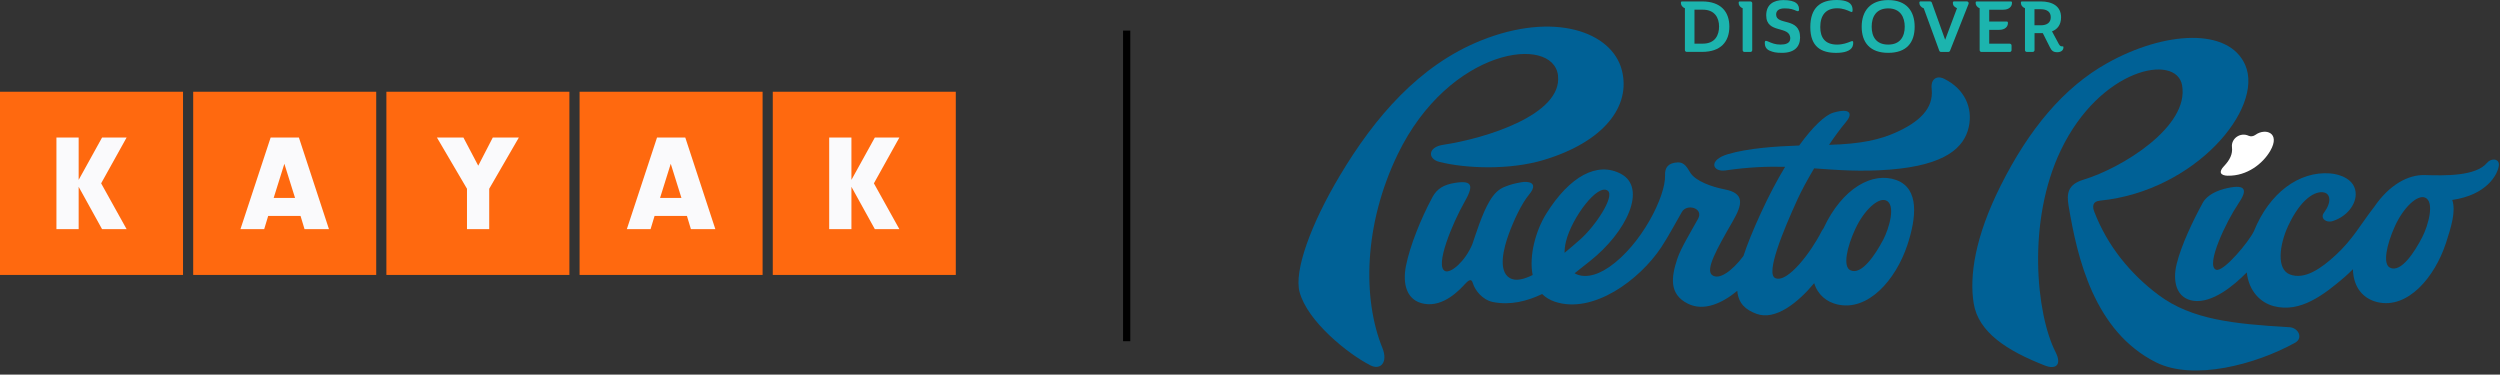
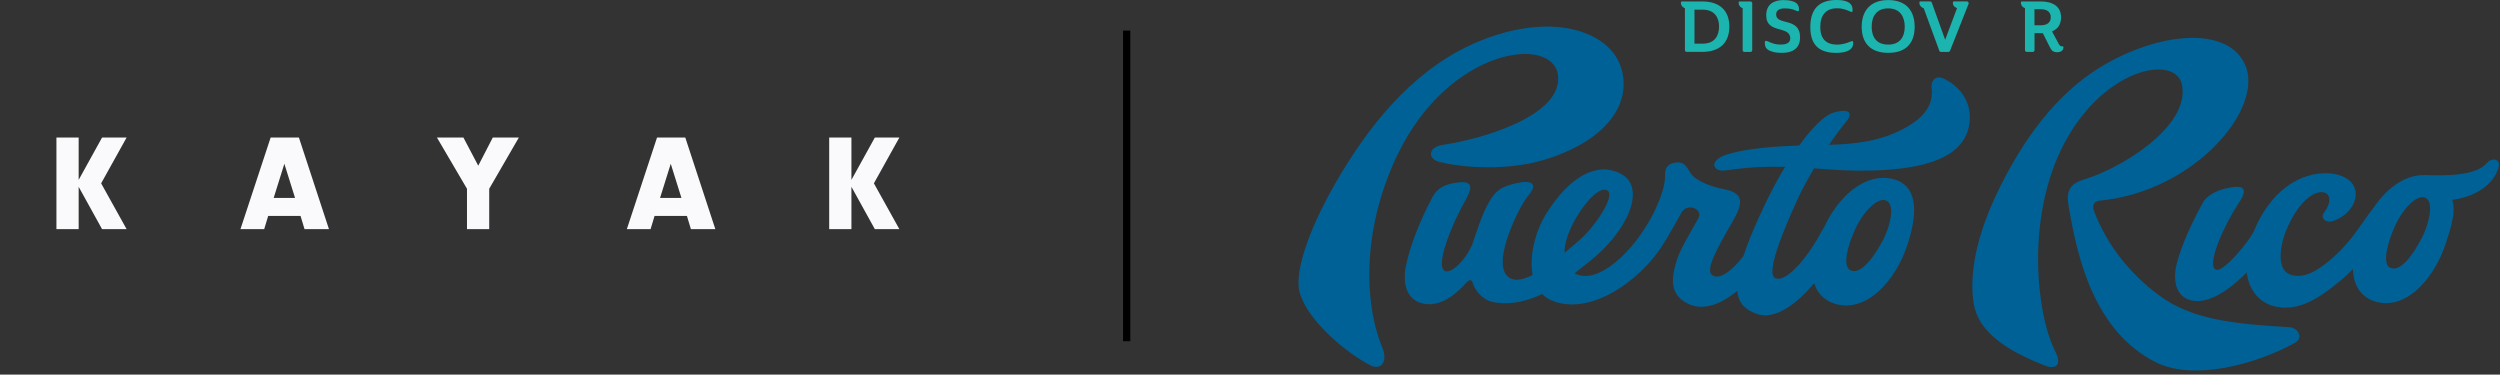
<svg xmlns="http://www.w3.org/2000/svg" fill="none" height="49" style="" viewBox="0 0 327 49" width="327">
  <rect x="0" y="0" width="327" height="49" fill="#333333" stroke="none" />
  <path d="M219.864 0.306C219.864 0.242 219.919 0.188 219.983 0.188H222.634C225.061 0.188 226.199 1.504 226.199 3.478C226.199 5.453 225.079 6.787 222.634 6.787H220.623C220.49 6.787 220.385 6.682 220.385 6.55V1.074C220.019 0.933 219.864 0.654 219.864 0.393V0.306ZM221.637 1.271V5.709H222.73C224.334 5.709 224.855 4.598 224.855 3.469C224.855 2.34 224.297 1.266 222.73 1.266H221.637V1.271Z" fill="#1CB4AE" />
  <path d="M227.538 0.188H228.955C229.087 0.188 229.192 0.293 229.192 0.425V6.559C229.192 6.691 229.087 6.797 228.955 6.797H228.178C228.045 6.797 227.94 6.691 227.94 6.559V1.074C227.574 0.933 227.419 0.654 227.419 0.393V0.306C227.419 0.242 227.474 0.188 227.538 0.188Z" fill="#1CB4AE" />
  <path d="M232.315 1.883C232.315 3.396 235.45 2.18 235.45 4.904C235.45 6.097 234.733 6.911 233.092 6.911C232.278 6.911 231.954 6.829 231.478 6.632C230.994 6.436 230.834 6.024 230.834 5.636C230.834 5.421 230.88 5.339 230.985 5.339C231.049 5.339 231.136 5.375 231.254 5.421C231.785 5.654 232.223 5.832 232.895 5.832C233.494 5.832 234.166 5.691 234.166 5.028C234.166 3.273 231.021 4.488 231.021 2.007C231.021 0.571 231.999 0.009 233.279 0.009C234.07 0.009 234.641 0.151 234.957 0.411C235.29 0.69 235.313 1.01 235.313 1.262C235.313 1.431 235.231 1.522 235.007 1.431C234.531 1.225 234.184 1.097 233.439 1.097C232.694 1.097 232.319 1.385 232.319 1.888L232.315 1.883Z" fill="#1CB4AE" />
  <path d="M240.221 0C241.126 0 241.853 0.187 242.141 0.635C242.264 0.823 242.319 1.065 242.319 1.316C242.319 1.586 242.255 1.623 242.013 1.513C241.629 1.344 241.09 1.083 240.294 1.083C238.814 1.083 238.091 1.997 238.091 3.538C238.091 4.936 238.727 5.832 240.285 5.832C241.058 5.832 241.629 5.608 242.114 5.412C242.328 5.329 242.402 5.366 242.402 5.599C242.402 5.75 242.374 5.955 242.301 6.111C242.031 6.678 241.218 6.915 240.166 6.915C238.229 6.915 236.789 6.134 236.789 3.556C236.789 0.978 238.123 0 240.221 0Z" fill="#1CB4AE" />
  <path d="M246.977 6.911C244.577 6.911 243.508 5.54 243.508 3.497C243.508 1.454 244.614 0.009 246.977 0.009C249.34 0.009 250.437 1.417 250.437 3.497C250.437 5.576 249.381 6.911 246.977 6.911ZM246.977 5.832C248.572 5.832 249.139 4.749 249.139 3.492C249.139 2.235 248.558 1.097 246.977 1.097C245.395 1.097 244.815 2.208 244.815 3.492C244.815 4.776 245.382 5.832 246.977 5.832Z" fill="#1CB4AE" />
  <path d="M257.283 0.187H255.556C255.492 0.187 255.437 0.242 255.437 0.306V0.393C255.437 0.795 255.743 0.942 255.94 1.056L255.976 1.074L254.427 5.206L252.681 0.343C252.649 0.247 252.557 0.187 252.457 0.187H251.173C251.109 0.187 251.054 0.242 251.054 0.306V0.393C251.054 0.644 251.223 0.932 251.625 1.083L253.659 6.637C253.691 6.728 253.782 6.792 253.878 6.792H254.843C254.939 6.792 255.026 6.733 255.062 6.641L257.489 0.507C257.549 0.352 257.434 0.183 257.27 0.183L257.283 0.187Z" fill="#1CB4AE" />
-   <path d="M258.417 0.306C258.417 0.242 258.472 0.188 258.536 0.188H263.047C263.111 0.188 263.166 0.242 263.166 0.306V0.393C263.166 0.823 262.818 1.271 262.018 1.271H260.19V2.82H262.517C262.581 2.82 262.636 2.875 262.636 2.939V3.026C262.636 3.455 262.297 3.903 261.497 3.903H260.19V5.713H262.873C263.006 5.713 263.111 5.818 263.111 5.951V6.559C263.111 6.691 263.006 6.797 262.873 6.797H259.176C259.043 6.797 258.938 6.691 258.938 6.559V1.074C258.572 0.933 258.417 0.654 258.417 0.393V0.306Z" fill="#1CB4AE" />
  <path d="M264.331 0.306C264.331 0.242 264.386 0.188 264.45 0.188H266.927C268.476 0.188 269.587 0.832 269.587 2.258C269.587 3.236 269.13 3.817 268.403 4.104L269.29 5.754C269.45 6.042 269.578 6.061 269.72 6.061C269.861 6.061 269.898 6.061 269.898 6.193C269.898 6.559 269.61 6.829 269.084 6.829C268.559 6.829 268.348 6.623 268.125 6.175L267.201 4.338H266.118V6.554C266.118 6.687 266.013 6.792 265.88 6.792H265.103C264.971 6.792 264.866 6.687 264.866 6.554V1.074C264.5 0.933 264.336 0.654 264.336 0.393V0.306H264.331ZM266.109 1.211V3.309H266.922C267.745 3.309 268.239 2.962 268.239 2.253C268.239 1.545 267.745 1.207 266.922 1.207H266.109V1.211Z" fill="#1CB4AE" />
  <path d="M254.418 10.366C253.586 9.859 252.489 10.101 252.663 11.65C252.946 14.238 250.953 15.983 248.042 17.3C245.907 18.264 243.466 18.831 239.239 18.945C239.988 17.83 240.747 16.792 241.442 15.974C242.347 14.909 242.109 14.059 239.787 14.74C238.754 15.042 237.159 16.505 235.331 19.032C232.232 19.137 228.635 19.389 226.021 20.161C223.383 20.938 223.987 22.538 225.696 22.291C228.717 21.848 231.208 21.765 233.493 21.82C232.447 23.548 231.368 25.582 230.303 27.904C229.284 30.125 228.543 31.958 228.041 33.484C226.578 35.431 224.869 36.675 223.95 35.984C223.04 35.299 224.503 32.648 226.642 28.946C227.936 26.706 228.219 25.28 225.595 24.773C223.849 24.434 221.816 23.689 221.112 22.62C220.741 22.058 220.399 21.194 219.43 21.244C218.219 21.304 217.748 21.893 217.789 22.926C217.894 25.65 214.699 32.026 210.48 34.928C208.625 36.208 207.011 36.364 205.956 35.742C206.691 35.175 207.345 34.641 207.903 34.202C212.848 30.312 215.449 24.549 212.007 22.734C208.949 21.121 205.348 22.986 202.235 27.977C200.928 30.07 199.959 33.388 200.471 35.971C199.296 36.56 198.227 36.803 197.482 36.368C195.868 35.422 196.718 32.346 197.326 30.669C197.971 28.891 199.004 26.651 200.005 25.449C201.33 23.854 199.877 23.667 198.949 23.845C198.259 23.973 197.633 24.096 196.76 24.457C196.019 24.764 195.439 25.307 194.844 26.295C193.83 27.977 192.989 30.788 192.577 31.953C191.64 34.188 189.803 35.737 189.058 35.472C187.545 34.924 190.096 28.996 191.481 26.564C192.742 24.357 192.737 23.525 190.269 23.927C188.862 24.156 187.966 24.672 187.376 25.765C185.85 28.594 184.41 32.177 183.898 34.787C183.436 37.145 183.976 39.335 186.297 39.737C188.875 40.185 190.973 37.845 191.668 37.1C192.399 36.313 192.541 36.679 192.692 37.159C192.929 37.909 193.866 39.225 195.274 39.504C197.555 39.956 199.749 39.399 201.714 38.457C202.148 38.887 202.688 39.23 203.364 39.458C208.351 41.14 214.452 36.624 217.291 32.346C218.127 31.085 219.315 28.9 219.987 27.73C220.65 26.573 222.881 27.232 222.104 28.626C221.144 30.349 219.846 32.492 219.407 33.8C218.612 36.181 218.255 38.475 220.787 39.728C222.849 40.747 225.239 39.691 227.236 38.041C227.383 39.691 228.301 40.514 229.755 41.049C232.227 41.958 235.185 39.577 237.296 37.036C237.785 38.617 238.96 39.495 240.304 39.815C244.349 40.774 247.973 36.583 249.477 32.067C250.656 28.516 251.09 24.663 248.046 23.552C244.984 22.437 240.998 24.521 238.498 29.896C238.402 30.015 238.311 30.157 238.224 30.326C236.958 32.844 233.823 37.095 232.205 36.377C230.916 35.806 233.205 30.239 235.139 26.016C235.596 25.015 236.373 23.566 237.287 22.021C240.304 22.236 243.288 22.483 247.128 22.19C254.573 21.614 256.909 19.238 257.503 16.664C258.106 14.046 256.89 11.618 254.408 10.366H254.418ZM204.644 33.073C204.644 32.611 204.699 32.113 204.831 31.578C205.595 28.479 208.981 23.941 210.298 24.946C211.257 25.678 208.657 29.622 206.605 31.395C206.052 31.875 205.38 32.465 204.644 33.073ZM242.685 29.928C243.809 27.501 245.651 25.819 246.67 26.208C248.033 26.724 247.096 29.892 246.323 31.359C245.295 33.32 243.48 36.057 242.018 35.344C241.035 34.865 241.556 32.355 242.68 29.928H242.685Z" fill="#006196" />
  <path d="M203.785 9.877C204.393 15.001 194.306 18.113 188.766 18.941C186.732 19.242 186.723 20.787 188.268 21.176C191.705 22.04 197.432 22.282 201.961 20.911C209.8 18.538 213.36 13.89 212.136 9.173C210.828 4.141 203.264 1.463 193.725 5.293C185.649 8.533 179.817 15.316 175.246 22.981C171.434 29.366 169.25 35.436 169.981 38.183C171.009 42.041 176.302 46.273 179.218 47.772C180.589 48.476 181.577 47.383 180.818 45.514C178.203 39.079 178.373 29.407 182.801 20.221C189.557 6.212 203.15 4.507 203.79 9.877H203.785Z" fill="#006196" />
  <path d="M325.331 21.267C323.859 23.109 319.613 22.967 317.149 22.899C314.955 22.839 312.506 24.188 310.54 27.067C308.721 29.403 307.789 31.267 305.481 33.393C303.629 35.093 301.463 36.642 299.516 35.897C297.715 35.207 298.163 31.967 299.292 29.544C300.974 25.938 302.884 24.919 303.991 25.175C304.813 25.367 305.01 26.432 303.954 27.858C303.47 28.511 304.219 29.206 305.124 28.914C307.048 28.292 308.127 26.724 308.127 25.403C308.127 23.438 306.034 22.771 304.754 22.679C300.668 22.382 296.824 25.271 294.822 30.212C294.822 30.212 294.822 30.221 294.817 30.225C294.205 31.56 290.823 35.651 289.858 35.28C288.432 34.727 291.234 28.895 292.779 26.633C293.981 24.873 293.812 24.073 291.38 24.594C290.027 24.882 288.679 25.49 288.108 26.546C286.823 28.909 285.306 32.076 284.698 34.563C284.15 36.812 284.671 39.033 286.91 39.344C289.369 39.687 292.176 37.365 293.876 35.632C294.164 38.114 295.677 39.59 297.418 40.047C300.892 40.953 303.981 38.553 306.715 36.204C307.057 35.911 307.405 35.573 307.761 35.212C307.83 37.771 309.256 39.106 310.942 39.513C314.914 40.477 318.475 36.268 319.947 31.738C320.641 29.595 321.245 27.616 320.756 26.148C325.276 25.509 326.706 22.812 326.848 21.669C326.967 20.723 325.847 20.645 325.349 21.271L325.331 21.267ZM316.834 31.012C315.824 32.981 314.041 35.728 312.606 35.011C311.642 34.531 312.154 32.012 313.26 29.576C314.366 27.14 316.171 25.454 317.177 25.837C318.516 26.359 317.593 29.535 316.838 31.007L316.834 31.012Z" fill="#006196" />
  <path d="M299.434 42.799C292.175 42.374 286.668 41.812 282.362 38.603C278.624 35.815 275.644 32.141 273.939 27.716C273.687 27.058 273.633 26.349 274.707 26.24C287.07 25.006 296.156 14.224 293.679 8.51C291.54 3.574 283.144 4.054 275.621 8.259C269.94 11.436 265.383 16.893 261.667 24.325C258.307 31.034 257.59 36.135 258.157 39.668C258.764 43.462 262.521 45.884 267.503 47.822C268.865 48.352 269.734 47.754 268.865 46.049C266.315 41.035 265.113 28.923 269.551 19.654C274.711 8.872 284.657 6.952 285.416 11.148C286.403 16.591 277.449 22.021 272.545 23.493C270.419 24.133 270.314 25.358 270.57 26.898C271.695 33.667 273.893 43.343 282.015 47.397C286.928 49.847 295.032 47.681 300.192 44.833C301.298 44.221 300.631 42.863 299.443 42.794L299.434 42.799Z" fill="#006196" />
-   <path d="M291.421 22.981C293.916 23.027 295.977 21.413 296.951 19.731C298.34 17.332 296.284 16.715 295.013 17.638C294.743 17.834 294.396 17.889 294.126 17.761C293.048 17.25 291.809 18.113 291.942 19.256C292.047 20.147 291.672 20.92 290.895 21.733C290.182 22.483 290.392 22.967 291.416 22.986L291.421 22.981Z" fill="white" />
-   <path clip-rule="evenodd" d="M0 35.962H23.939V12H0V35.962ZM25.27 35.962H49.209V12H25.27V35.962ZM74.478 35.962H50.539V12H74.478V35.962ZM75.808 35.962H99.748V12H75.808V35.962ZM125.017 35.962H101.078V12H125.017V35.962Z" fill="#FF690F" fill-rule="evenodd" />
  <path clip-rule="evenodd" d="M10.288 23.53V17.991H7.381V29.971H10.288V24.432L13.35 29.971H16.559L13.229 23.981L16.559 17.991H13.35L10.288 23.53ZM35.077 28.247L34.556 29.971H31.452L35.4 17.991H39.097L43.027 29.971H39.833L39.312 28.247H35.077ZM37.194 21.421L35.795 25.894H38.594L37.194 21.421ZM63.989 29.971H61.082V24.69L57.152 17.991H60.616L62.554 21.673L64.456 17.991H67.865L63.989 24.69V29.971ZM85.616 28.247L85.095 29.971H81.991L85.939 17.991H89.636L93.566 29.971H90.371L89.851 28.247H85.616ZM87.734 21.421L86.334 25.894H89.133L87.734 21.421ZM111.366 23.53V17.991H108.459V29.971H111.366V24.432L114.428 29.971H117.637L114.306 23.981L117.637 17.991H114.428L111.366 23.53Z" fill="#FAFAFC" fill-rule="evenodd" />
  <rect fill="black" height="40.631" width="0.945" x="146.896" y="4" />
</svg>